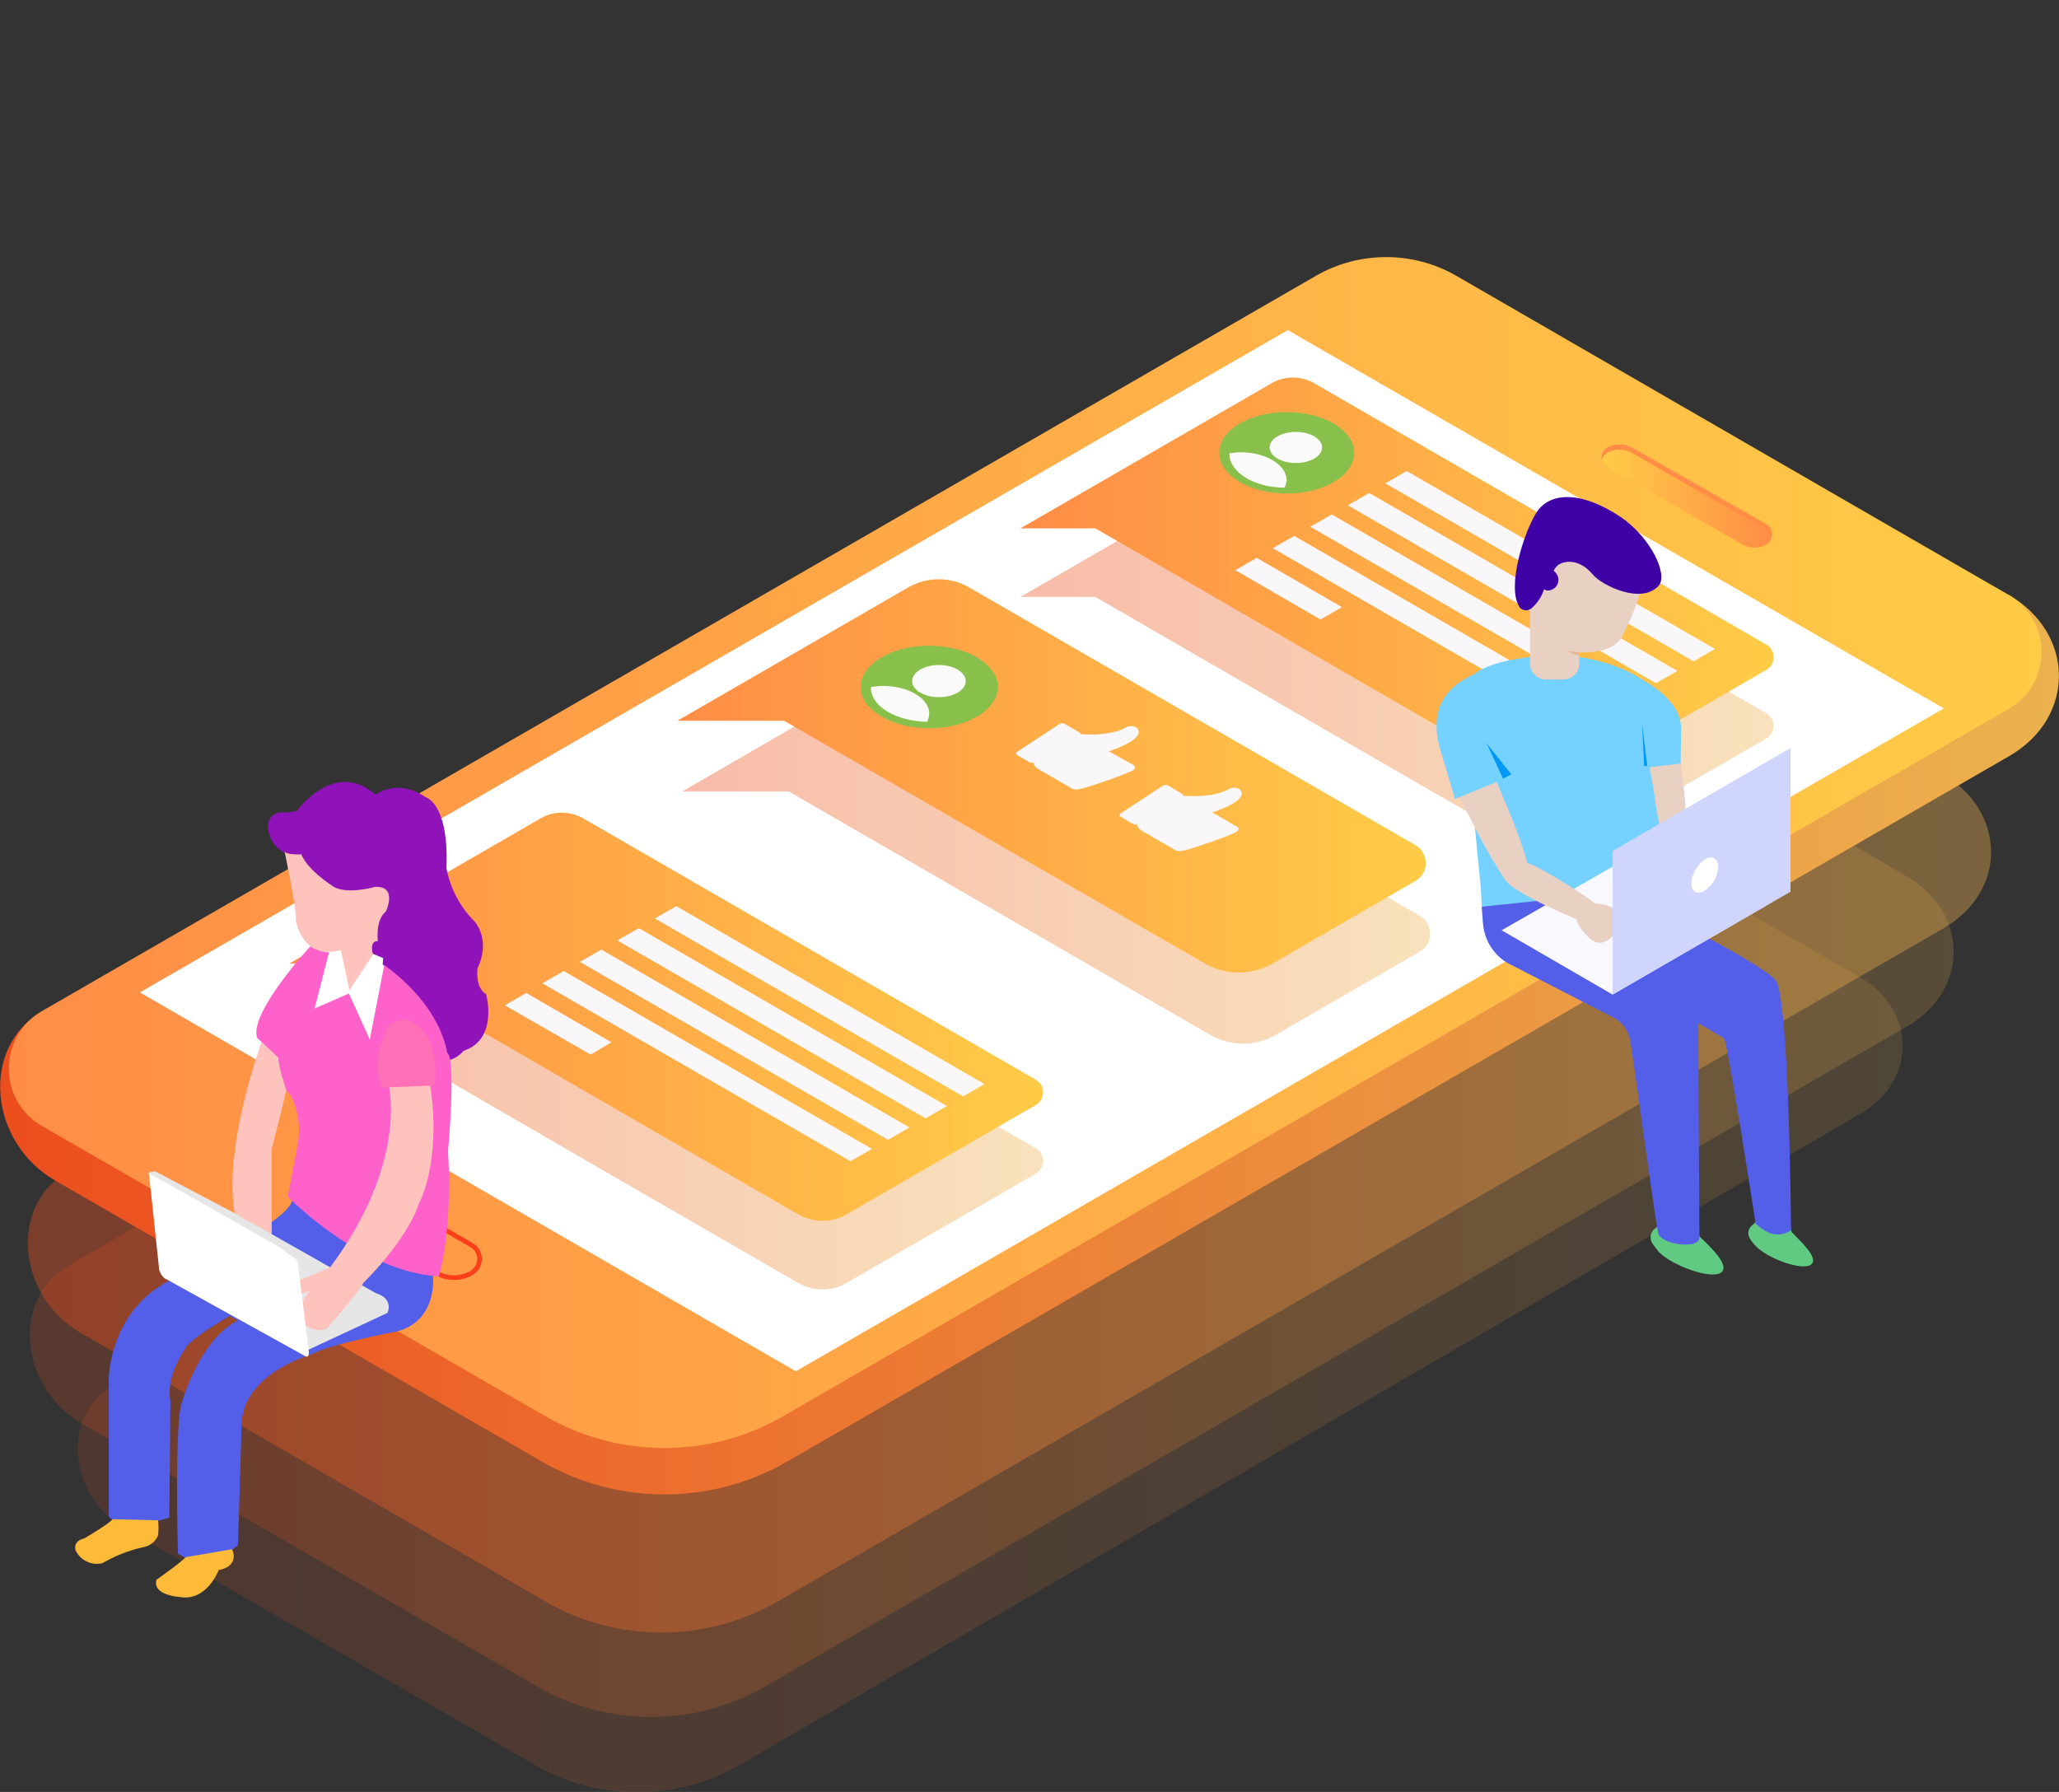
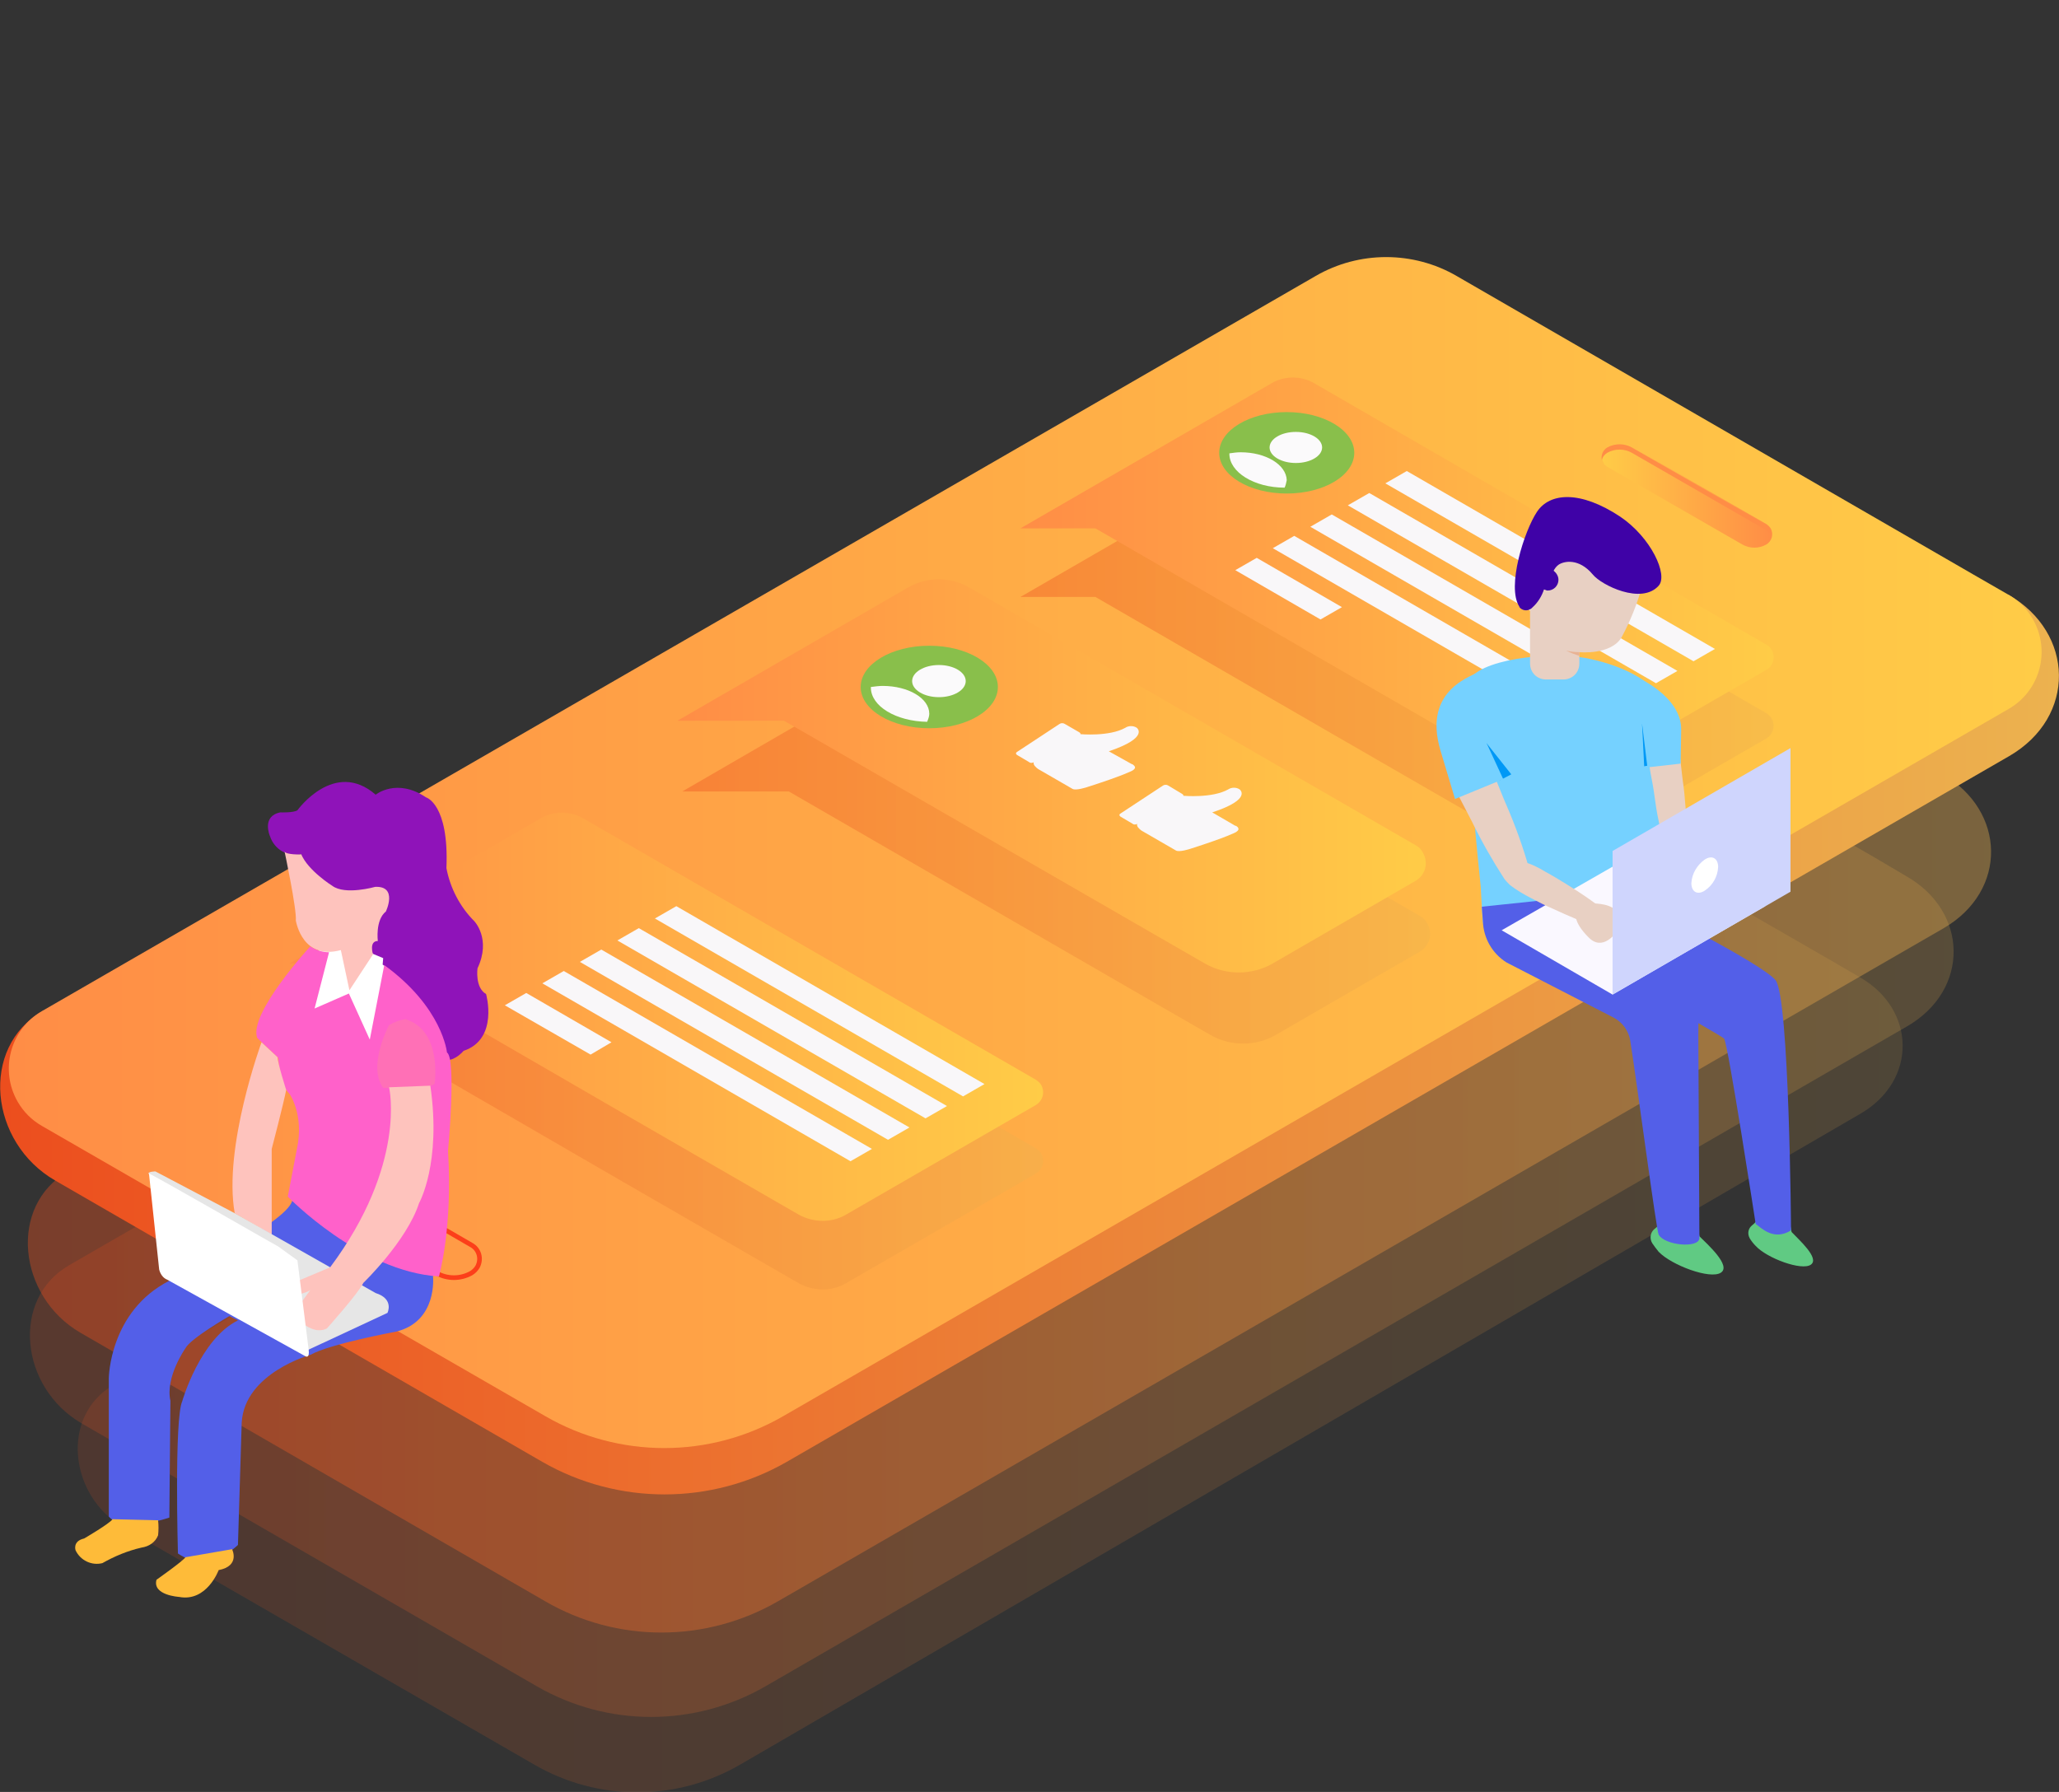
<svg xmlns="http://www.w3.org/2000/svg" version="1.1" id="图层_1" x="0px" y="0px" viewBox="0 0 384.2 334.4" style="enable-background:new 0 0 384.2 334.4;" xml:space="preserve">
  <rect x="0" y="0" width="384.2" height="334.4" fill="#333333" stroke="none" />
  <style type="text/css">
	.st0{opacity:0.2;fill:url(#SVGID_1_);enable-background:new    ;}
	.st1{opacity:0.15;fill:url(#SVGID_2_);enable-background:new    ;}
	.st2{opacity:0.38;fill:url(#SVGID_3_);enable-background:new    ;}
	.st3{fill:#17CEFF;}
	.st4{fill:url(#SVGID_4_);}
	.st5{fill:url(#SVGID_5_);}
	.st6{fill:#FFFFFF;}
	.st7{fill:url(#SVGID_6_);}
	.st8{fill:url(#SVGID_7_);}
	.st9{fill:none;stroke:#FC3F1A;stroke-width:0.87;stroke-miterlimit:10;}
	.st10{opacity:0.38;fill:url(#SVGID_8_);enable-background:new    ;}
	.st11{fill:url(#SVGID_9_);}
	.st12{fill:#F9F7F9;}
	.st13{fill:#89BF4B;}
	.st14{fill:#FBFAFB;}
	.st15{opacity:0.38;fill:url(#SVGID_10_);enable-background:new    ;}
	.st16{fill:url(#SVGID_11_);}
	.st17{opacity:0.38;fill:url(#SVGID_12_);enable-background:new    ;}
	.st18{fill:url(#SVGID_13_);}
	.st19{fill:#60CA83;}
	.st20{fill:#535FE8;}
	.st21{fill:#75D1FF;}
	.st22{fill:#0098F6;}
	.st23{fill:#FAF8FF;}
	.st24{fill:#E8D0C3;}
	.st25{fill:#3F02A7;}
	.st26{fill:#CFD5FD;}
	.st27{fill:#E8B294;}
	.st28{fill:#8F13B9;}
	.st29{fill:#FEC3BD;}
	.st30{fill:#FF61CA;}
	.st31{fill:#FEBB39;}
	.st32{fill:#FF70B6;}
	.st33{fill:#E6E6E6;}
</style>
  <title>main-mockup-with-yugu-logo</title>
  <linearGradient id="SVGID_1_" gradientUnits="userSpaceOnUse" x1="58.493" y1="35.64" x2="417.449" y2="35.64" gradientTransform="matrix(1 0 0 -1 -52.91 248.14)">
    <stop offset="0" style="stop-color:#EC4E1E" />
    <stop offset="1" style="stop-color:#ECB24F" />
  </linearGradient>
  <path class="st0" d="M355.7,163.5L355.7,163.5l-6.1-3.6l-90.1-52c-7.6-4.4-17-4.4-24.6,0l-222,128.2l0,0  c-10.9,6.3-9.2,22.8,2.3,29.5l85,49.1c13.2,7.6,29.4,7.6,42.6,0l213.1-123.2C367.6,184.7,367.3,170.1,355.7,163.5z" />
  <linearGradient id="SVGID_2_" gradientUnits="userSpaceOnUse" x1="67.416" y1="16.203" x2="407.936" y2="16.203" gradientTransform="matrix(1 0 0 -1 -52.91 248.14)">
    <stop offset="0" style="stop-color:#EC4E1E" />
    <stop offset="1" style="stop-color:#ECB24F" />
  </linearGradient>
  <path class="st1" d="M347.1,182.4L347.1,182.4l-5.5-3.2l-81.2-46.8c-6.9-4-15.3-4-22.2,0L21.1,258.5l0,0c-9.8,5.7-8.3,20.6,2,26.6  l76.6,44.2c11.9,6.9,26.5,6.9,38.4,0l209.1-121.5C357.8,201.6,357.5,188.4,347.1,182.4z" />
  <linearGradient id="SVGID_3_" gradientUnits="userSpaceOnUse" x1="58.104" y1="287.117" x2="424.436" y2="287.117" gradientTransform="matrix(1 0 0 1 -52.91 -92.53)">
    <stop offset="0" style="stop-color:#EC4E1E" />
    <stop offset="1" style="stop-color:#ECB24F" />
  </linearGradient>
  <path class="st2" d="M362.5,144.5L362.5,144.5l-6.3-3.6l-92-53c-7.8-4.5-17.3-4.5-25.1,0L12.7,218.6l0,0C1.5,225,3.3,241.9,15,248.7  l86.7,50.1c13.4,7.8,30,7.8,43.5,0l217.5-125.6C374.7,166.2,374.3,151.3,362.5,144.5z" />
  <path class="st3" d="M126.8,190.2l-17.1-9.9c-3.7-2.1-2-6.6,3.9-9.9l26.9-15.2c5.9-3.3,13.6-4.3,17.3-2.1l17.1,9.9  c3.7,2.1,2,6.6-3.9,9.9l-26.9,15.2C138.3,191.4,130.6,192.3,126.8,190.2z" />
  <linearGradient id="SVGID_4_" gradientUnits="userSpaceOnUse" x1="52.941" y1="53.203" x2="437.098" y2="53.203" gradientTransform="matrix(1 0 0 -1 -52.91 248.14)">
    <stop offset="0" style="stop-color:#EC4E1E" />
    <stop offset="1" style="stop-color:#ECB24F" />
  </linearGradient>
  <path class="st4" d="M374.8,111c12.3,7.1,12.7,22.8,0.1,30.1L146.8,272.8c-14.1,8.1-31.5,8.1-45.6,0l-90.9-52.5  c-12.3-7.1-14.1-24.8-2.4-31.6" />
  <linearGradient id="SVGID_5_" gradientUnits="userSpaceOnUse" x1="54.554" y1="251.63" x2="433.866" y2="251.63" gradientTransform="matrix(1 0 0 1 -52.91 -92.53)">
    <stop offset="0" style="stop-color:#FF8D46" />
    <stop offset="1" style="stop-color:#FFCC47" />
  </linearGradient>
-   <path class="st5" d="M374.8,111l-6.6-3.8l-96.4-55.7c-8.1-4.7-18.2-4.7-26.3,0L7.8,188.7c-5.9,3.4-7.9,11-4.5,16.9  c1.1,1.9,2.6,3.4,4.5,4.5l94,54.2c13.7,7.9,30.6,7.9,44.3,0l228.7-132c5.9-3.4,7.9-10.9,4.5-16.8C378.2,113.6,376.7,112.1,374.8,111  L374.8,111z" />
-   <polygon class="st6" points="26.1,185.2 148.5,255.9 362.7,132.2 240.3,61.6 " />
+   <path class="st5" d="M374.8,111l-6.6-3.8l-96.4-55.7c-8.1-4.7-18.2-4.7-26.3,0L7.8,188.7c-5.9,3.4-7.9,11-4.5,16.9  c1.1,1.9,2.6,3.4,4.5,4.5l94,54.2c13.7,7.9,30.6,7.9,44.3,0l228.7-132c5.9-3.4,7.9-10.9,4.5-16.8C378.2,113.6,376.7,112.1,374.8,111  L374.8,111" />
  <linearGradient id="SVGID_6_" gradientUnits="userSpaceOnUse" x1="351.733" y1="185.03" x2="383.543" y2="185.03" gradientTransform="matrix(1 0 0 1 -52.91 -92.53)">
    <stop offset="0" style="stop-color:#FFCC47" />
    <stop offset="1" style="stop-color:#FF8D46" />
  </linearGradient>
  <path class="st7" d="M299.9,87.1l25.2,14.5c1.4,0.8,3.1,0.8,4.5,0l0,0c1-0.6,1.4-1.9,0.8-3l0,0c-0.2-0.3-0.5-0.6-0.8-0.8l-25-14.4  c-1.4-0.8-3.2-0.8-4.6,0l0,0c-1,0.6-1.4,1.9-0.8,2.9C299.3,86.7,299.6,86.9,299.9,87.1z" />
  <linearGradient id="SVGID_7_" gradientUnits="userSpaceOnUse" x1="351.721" y1="184.13" x2="383.491" y2="184.13" gradientTransform="matrix(1 0 0 1 -52.91 -92.53)">
    <stop offset="0" style="stop-color:#FF8D46" />
    <stop offset="0.98" style="stop-color:#FF8D46" />
  </linearGradient>
  <path class="st8" d="M299.9,84.5c1.4-0.8,3.2-0.8,4.6,0l25,14.4c0.5,0.3,0.9,0.8,1,1.4c0.2-0.9-0.2-1.9-1-2.4l-25-14.4  c-1.4-0.8-3.2-0.8-4.6,0c-0.8,0.5-1.2,1.4-1,2.4C299,85.3,299.4,84.8,299.9,84.5z" />
  <path class="st9" d="M81.5,237.6l-21.6-12.5c-1.5-0.8-2-2.6-1.2-4.1c0.3-0.5,0.7-0.9,1.2-1.2l0,0c2-1.1,4.4-1.1,6.4,0l21.6,12.5  c1.5,0.8,2,2.6,1.2,4.1c-0.3,0.5-0.7,0.9-1.2,1.2l0,0C85.9,238.7,83.5,238.7,81.5,237.6z" />
  <linearGradient id="SVGID_8_" gradientUnits="userSpaceOnUse" x1="243.31" y1="213.867" x2="383.851" y2="213.867" gradientTransform="matrix(1 0 0 1 -52.91 -92.53)">
    <stop offset="0" style="stop-color:#EC4E1E" />
    <stop offset="1" style="stop-color:#ECB24F" />
  </linearGradient>
  <path class="st10" d="M294.1,158.3l35.5-20.5c1.3-0.8,1.7-2.4,1-3.7c-0.2-0.4-0.6-0.7-1-1l-84.4-48.8c-2.5-1.4-5.5-1.4-7.9,0  l-46.9,27.1h14l48.1,27.8l33.1,19.1C288.2,159.8,291.4,159.8,294.1,158.3z" />
  <linearGradient id="SVGID_9_" gradientUnits="userSpaceOnUse" x1="243.31" y1="201.067" x2="383.851" y2="201.067" gradientTransform="matrix(1 0 0 1 -52.91 -92.53)">
    <stop offset="0" style="stop-color:#FF8D46" />
    <stop offset="1" style="stop-color:#FFCC47" />
  </linearGradient>
  <path class="st11" d="M294.1,145.5l35.5-20.5c1.3-0.7,1.7-2.4,1-3.7c-0.2-0.4-0.6-0.8-1-1l-84.4-48.8c-2.4-1.4-5.5-1.4-7.9,0  l-46.9,27.1h14l48.1,27.8l33.1,19.1C288.2,147,291.4,147,294.1,145.5z" />
  <polygon class="st12" points="248.5,96 244.5,98.3 302,131.5 306,129.2 " />
  <polygon class="st12" points="255.5,92 251.5,94.3 309,127.5 313,125.2 " />
  <polygon class="st12" points="241.5,100 237.5,102.3 295,135.5 299,133.2 " />
  <polygon class="st12" points="262.5,87.9 258.5,90.2 316,123.4 320,121.1 " />
  <polygon class="st12" points="234.5,104.1 230.5,106.4 246.4,115.6 250.4,113.3 " />
  <ellipse class="st13" cx="240.1" cy="84.5" rx="12.6" ry="7.6" />
  <ellipse class="st14" cx="241.8" cy="83.5" rx="4.9" ry="2.9" />
  <path class="st14" d="M231.5,84.4c-0.7,0-1.4,0.1-2.1,0.2v0.1c0,3.4,4.6,6.3,10.3,6.3c0.2-0.4,0.3-0.9,0.4-1.4  C240,86.7,236.2,84.4,231.5,84.4z" />
  <linearGradient id="SVGID_10_" gradientUnits="userSpaceOnUse" x1="106.91" y1="295.067" x2="247.551" y2="295.067" gradientTransform="matrix(1 0 0 1 -52.91 -92.53)">
    <stop offset="0" style="stop-color:#EC4E1E" />
    <stop offset="1" style="stop-color:#ECB24F" />
  </linearGradient>
  <path class="st15" d="M157.8,239.5l35.5-20.5c1.3-0.8,1.7-2.4,1-3.7c-0.2-0.4-0.6-0.7-1-1l-84.5-48.8c-2.4-1.4-5.5-1.4-7.9,0  L54,192.6h14l48,27.8l33.1,19.1C151.9,241,155.2,241,157.8,239.5z" />
  <linearGradient id="SVGID_11_" gradientUnits="userSpaceOnUse" x1="106.91" y1="282.267" x2="247.551" y2="282.267" gradientTransform="matrix(1 0 0 1 -52.91 -92.53)">
    <stop offset="0" style="stop-color:#FF8D46" />
    <stop offset="1" style="stop-color:#FFCC47" />
  </linearGradient>
  <path class="st16" d="M157.8,226.7l35.5-20.5c1.3-0.8,1.7-2.4,1-3.7c-0.2-0.4-0.6-0.7-1-1l-84.5-48.8c-2.5-1.4-5.5-1.4-7.9,0  L54,179.8h14l48,27.8l33.1,19.1C151.9,228.2,155.2,228.2,157.8,226.7z" />
  <polygon class="st12" points="112.2,177.2 108.2,179.5 165.7,212.7 169.7,210.4 " />
  <polygon class="st12" points="119.2,173.2 115.2,175.5 172.7,208.7 176.7,206.4 " />
  <polygon class="st12" points="105.2,181.2 101.2,183.5 158.7,216.7 162.7,214.4 " />
  <polygon class="st12" points="126.2,169.1 122.2,171.4 179.7,204.6 183.7,202.3 " />
  <polygon class="st12" points="98.2,185.3 94.2,187.6 110.2,196.8 114.1,194.5 " />
  <linearGradient id="SVGID_12_" gradientUnits="userSpaceOnUse" x1="180.21" y1="250.555" x2="319.758" y2="250.555" gradientTransform="matrix(1 0 0 1 -52.91 -92.53)">
    <stop offset="0" style="stop-color:#EC4E1E" />
    <stop offset="1" style="stop-color:#ECB24F" />
  </linearGradient>
  <path class="st17" d="M238.1,193.1l26.8-15.5c1.9-1.1,2.5-3.4,1.4-5.3c-0.3-0.6-0.8-1.1-1.4-1.4l-83.3-48.1c-3.5-2-7.8-2-11.3,0  l-43,24.9h19.9l68.7,39.7l9.9,5.7C229.6,195.3,234.3,195.3,238.1,193.1z" />
  <linearGradient id="SVGID_13_" gradientUnits="userSpaceOnUse" x1="179.31" y1="237.317" x2="318.958" y2="237.317" gradientTransform="matrix(1 0 0 1 -52.91 -92.53)">
    <stop offset="0" style="stop-color:#FF8D46" />
    <stop offset="1" style="stop-color:#FFCC47" />
  </linearGradient>
  <path class="st18" d="M237.3,179.9l26.8-15.5c1.9-1.1,2.5-3.4,1.4-5.3c-0.3-0.6-0.8-1.1-1.4-1.4l-83.3-48.1c-3.5-2-7.8-2-11.3,0  l-43.1,24.9h19.9l68.8,39.7l9.9,5.7C228.8,182,233.5,182,237.3,179.9z" />
  <ellipse class="st13" cx="173.4" cy="128.2" rx="12.8" ry="7.7" />
  <ellipse class="st14" cx="175.2" cy="127.1" rx="5" ry="3" />
  <path class="st14" d="M164.7,128c-0.7,0-1.4,0.1-2.2,0.2v0.1c0,3.5,4.7,6.3,10.5,6.4c0.2-0.5,0.4-1,0.4-1.5  C173.4,130.3,169.5,128,164.7,128z" />
  <path class="st19" d="M334.3,229.9c1.3,1.4,5.3,4.9,3.6,6.1s-8.2-1.2-10.3-3.5c-0.4-0.4-0.8-0.9-1.1-1.4c-0.5-0.9-0.3-1.9,0.5-2.5  c1.9-1.4,1.4-4.6,3.5-4.8C333.4,223.7,334.3,229.9,334.3,229.9z" />
  <path class="st20" d="M334.2,229.6c-3.2,2-5.5-0.4-6.6-1.2c0,0-5.2-33.9-5.9-34.6S293,177.4,293,177.4s11-10.1,13.1-9  s22.6,11.4,25.2,14.5S334.2,229.6,334.2,229.6z" />
  <path class="st19" d="M317.1,230.7c1.5,1.5,6,5.5,4,6.8s-9.2-1.4-11.6-3.9c-0.4-0.5-0.8-1-1.2-1.6c-0.6-1-0.3-2.2,0.6-2.8  c2.1-1.6,1.5-5.2,4-5.4C316.1,223.6,317.1,230.7,317.1,230.7z" />
  <path class="st21" d="M276.3,165.5l0.2,3.7l0.1,1.8c0.2,3.7,2.2,7,5.3,9l21.6,5.8c0,0,7.5,29,7,29.7s3,5.8,3,5.8s0.2-32.9,0.2-33.6  l-12-12.8c0,0,12.8-1.9,11.6-5.8c-1.4-4.6-2.8-9.7-2.8-10.1c0-0.7-0.4-24.5-0.7-27.8c-0.2-3.3-6.1-6.8-13.4-8.3s-21,0.2-22.4,4.4  C272.7,131.5,276.3,165.5,276.3,165.5z" />
  <polygon class="st22" points="279.7,145.7 277,138.2 282,144.5 " />
  <polygon class="st22" points="306.8,143 306.4,135.1 309.3,142.5 " />
  <path class="st20" d="M281.1,179.6l20,10.3c1.7,0.9,2.8,2.5,3.1,4.3c1.4,9,4.9,35.6,5.3,36.2c1.1,2,7.4,2.6,7.6,0.7  c0,0-0.2-37.2-0.2-37.9c0-4.4,0.7-10.4-5.5-14s-14.1-9.5-14.8-12.1l-20.1,2.1l0.2,2.7C276.8,175,278.4,177.9,281.1,179.6z" />
  <polygon class="st23" points="300.9,185.6 329.4,169.1 308.8,157.2 280.2,173.6 " />
  <path class="st24" d="M306.4,109.4c-0.9,3.3-2.2,6.5-3.8,9.5c-2,3.4-7.9,2.8-7.9,2.8v2.1c0,1.7-1.3,3-3,3h-3.2c-1.7,0-3-1.3-3-3  v-10.2c0,0,1.4-6.7,1.6-7c2.2-2.3,4.5-4.5,7-6.5C294.9,99.6,306.4,109,306.4,109.4z" />
  <path class="st25" d="M309.5,109.3c-3.2,3.6-10.7-0.1-12.3-2.1c-2.6-3.1-5.4-2.5-6.4-1.8c-0.4,0.3-0.7,0.7-0.9,1.1  c0.5,0.4,0.9,1,0.9,1.7c0,1.1-0.9,2-2,2c0,0,0,0-0.1,0s-0.5-0.2-0.6-0.2c-0.4,1.2-1.1,2.4-2.1,3.3c-0.6,0.7-1.6,0.8-2.3,0.2  c-0.1-0.1-0.2-0.2-0.2-0.3c-2.4-3.7,0.9-14.1,3.3-17.7s8.1-4,15.5,0.9C308.1,100.3,311.3,107.3,309.5,109.3z" />
  <path class="st24" d="M273.6,140.6c1.9-0.8,2.3-0.8,2.3-0.6l0.2,0.3c0.2,0.2,0.3,0.4,0.5,0.6c0.3,0.4,0.6,0.8,0.9,1.3  c0.5,0.9,1,1.8,1.4,2.7c0.8,1.9,1.5,3.8,2.3,5.6c1.6,3.7,3,7.6,4.1,11.5l-1.1-1.2c1.5,0.4,2.9,1.1,4.2,1.9c1.3,0.7,2.6,1.5,3.9,2.3  c2.6,1.6,5.1,3.3,7.5,5.2c0.7,0.6,0.9,1.6,0.3,2.3l0,0c-0.4,0.5-1.2,0.8-1.8,0.6c-2.9-1-5.7-2.2-8.5-3.5c-1.4-0.6-2.8-1.3-4.1-2  c-1.4-0.7-2.7-1.5-3.9-2.4l-0.3-0.3c-0.3-0.3-0.5-0.5-0.8-0.9c-2.2-3.4-4.2-6.9-6-10.6c-0.9-1.8-1.9-3.6-2.8-5.4  c-0.4-0.9-0.8-1.9-1.1-2.8c-0.2-0.5-0.3-1-0.4-1.5l-0.2-0.8l-0.1-0.4c-0.1-0.1,0.2-0.4,2-1.3C272.6,141,273.1,140.8,273.6,140.6z" />
  <path class="st24" d="M310.7,136.3c1.5-0.1,1.7,0,1.7,0.1l0.1,0.3c0.1,0.2,0.1,0.4,0.2,0.5c0.1,0.4,0.2,0.7,0.3,1.1  c0.2,0.7,0.3,1.4,0.4,2.2c0.2,1.5,0.3,2.9,0.5,4.4s0.4,2.9,0.5,4.4s0.3,2.9,0.3,4.4l-0.4-1.1c1,0.9,1.8,2,2.5,3.1s1.4,2.3,2,3.4  c1.3,2.3,2.5,4.7,3.5,7.2c0.3,0.9-0.1,1.8-0.9,2.2l0,0c-0.6,0.2-1.3,0.1-1.8-0.4c-1.9-1.9-3.6-4-5.2-6.1c-0.8-1.1-1.6-2.1-2.4-3.2  c-0.8-1.1-1.5-2.2-1.9-3.5l-0.4-1.1c-0.3-1.4-0.6-2.9-0.8-4.4s-0.4-2.9-0.7-4.4s-0.5-2.9-0.7-4.4c-0.1-0.7-0.2-1.5-0.2-2.2  c0-0.4,0-0.8,0-1.1c0-0.2,0-0.4,0-0.6V137c-0.1-0.1,0.2-0.2,1.6-0.5C309.6,136.4,310.2,136.3,310.7,136.3z" />
  <path class="st24" d="M302.2,173.1c0.4-1,0.8-1.4,0-2.5c-1.5-2.1-4-1.9-5.5-2.1l0.8,1.4l-3.4,0.5c0,0-0.7,1.5,2.3,4.5  C299,177.6,301.5,174.3,302.2,173.1z" />
  <polygon class="st26" points="300.9,185.6 334.1,166.4 334.1,139.6 300.9,158.8 " />
  <path class="st6" d="M315.6,164.8c0,1.6,1.1,2.3,2.5,1.4c1.5-1,2.4-2.6,2.5-4.4c0-1.6-1.1-2.3-2.5-1.4  C316.7,161.4,315.7,163,315.6,164.8z" />
  <path class="st27" d="M294.7,121.7v0.7c-0.9-0.3-1.7-0.6-2.5-1C293,121.6,293.9,121.7,294.7,121.7z" />
  <path class="st21" d="M280.9,127.1c-2.7-1.1-3-3-4.4-2s-11.2,3.3-7.7,15l2.7,9l9-3.7l-3.1-6.7L280.9,127.1z" />
  <path class="st21" d="M305.9,130.9l-0.6-4.6c0,0,8.5,3.6,8.4,9.9l-0.1,6.3l-6.2,0.7L305.9,130.9z" />
  <path class="st12" d="M212.1,135.8c-0.6-0.4-1.5-0.4-2.1,0c-3,1.7-8.4,1.2-8.4,1.2c0.1-0.2-0.3-0.4-0.3-0.4l0,0l-2.6-1.5  c-0.3-0.2-0.7-0.2-1,0l-7.9,5.2c-0.5,0.3,0,0.6,0,0.6l2.2,1.3c0.2,0.2,0.5,0.2,0.8,0.1l0.1-0.1c-0.2,0.5,0.4,1,0.8,1.3l6.4,3.7  c0.6,0.4,2.7-0.3,2.7-0.3c6.9-2.2,8.5-3.1,8.5-3.1c1-0.6,0.2-1,0-1.2h-0.1l-4.3-2.4C214.6,137.6,212.1,135.8,212.1,135.8" />
  <path class="st12" d="M231.3,147.3c-0.6-0.4-1.5-0.4-2.1,0c-3,1.7-8.4,1.2-8.4,1.2c0.1-0.2-0.3-0.4-0.3-0.4l0,0l-2.5-1.5  c-0.3-0.2-0.7-0.2-1,0l-7.9,5.2c-0.5,0.3,0,0.6,0,0.6l2.2,1.3c0.2,0.2,0.5,0.2,0.8,0.1l0.1-0.1c-0.2,0.5,0.4,1,0.8,1.3l6.4,3.7  c0.6,0.4,2.7-0.3,2.7-0.3c6.9-2.2,8.5-3.1,8.5-3.1c1-0.6,0.2-1.1,0-1.2h-0.1l-4.3-2.5C233.8,149.1,231.3,147.3,231.3,147.3" />
  <path class="st20" d="M80.8,238.2c0,0,0.9,8.4-6.9,10.3c0,0-12.4,2.3-15.9,4.3c0,0-12.4,3.4-12.9,12.7l-0.7,22.8  c0,0-5.4,5.6-11.2,1.6c0,0-0.7-25.1,0.8-28.4c0,0,3.3-11.6,10.4-15.1l-1.6-0.8c0,0-7.3,4.2-8.2,6c0,0-3.8,5.4-2.8,9.8l-0.2,21.8  c0,0-8.6,3-11.3-0.2v-25.8c0,0,0.1-12.5,11.3-18.2c0,0,21.9-10.7,22.9-14.9l26.7,10.6L80.8,238.2z" />
  <path class="st6" d="M58.3,189.1l6.4-2.6l2.3,7.4c1.7,0.5,3.5,1,5.2,1.4c0-0.2,0.8-7.3,0.8-7.9s-0.4-4.6-0.4-4.6l-0.6-4.6l-1.9-3  l-4.1-0.5h-6.2L58.3,189.1z" />
  <path class="st28" d="M50.4,156.1c-0.1-0.2-1.6-3.8,1.9-4.5c0,0,2.5,0.1,3.2-0.4c0,0,6.9-9.6,14.6-2.9c0,0,3.9-3.2,9.4,0.5  c0,0,4.3,1.2,3.8,13.2c0.7,3.7,2.5,7.2,5.2,9.9c0,0,3.2,3.3,0.6,8.8c0,0-0.5,3.6,1.6,4.8c0,0,2.4,8.4-4.2,10.6c0,0-1.5,1.8-3.1,1.7  c0,0-1.1-10.2-12-17.8l0.1-1.2l-1.9-0.8l-8.2-8.3l-3.9-5.4l-1.3-4.9C53.7,160,51.2,158.5,50.4,156.1z" />
  <path class="st29" d="M53.1,158.9c0,0,2.3,10.8,2.1,12.9c0.1,0.4,1.3,7.4,8.4,5.5l1.6,7.5l4.4-6.7c0,0-0.8-2.5,0.9-2.5  c0,0-0.5-3.9,1.5-5.5c0,0,2.3-4.8-2-4.6c0,0-5.6,1.6-8-0.2c0,0-4.5-2.8-5.8-5.9C56.2,159.5,53.3,159.5,53.1,158.9z" />
  <path class="st30" d="M57.9,176.6c0,0-11.6,12.6-9.9,17.1l3.9,3.7c0,0,0.4,5.2,2.1,6.7c0,0,2.8,3.9,1.4,10.3l-1.7,8.9  c0,0,13.5,14,28.2,14.9c0,0,2.6-8.8,1.7-23.4c0,0,1.6-17.2-0.2-18.4c0,0-0.8-8.4-11.7-16.3L69,194l-3.9-8.6l-6.4,2.8l2.7-10.5  C60.2,177.7,58.9,177.3,57.9,176.6z" />
  <path class="st31" d="M43.3,289.1c0,0,1.6,3.1-2.5,3.9c0,0-2.2,6-7.4,5c0,0-5-0.3-4.2-3.2c0,0,5.1-3.6,5.4-4.2L43.3,289.1z" />
  <path class="st31" d="M29.5,283.7c0.1,0.9,0.1,1.9,0,2.8c-0.5,1.3-1.7,2.1-3.1,2.3c-2.6,0.6-5,1.6-7.3,2.9c-2,0.5-4.1-0.5-5-2.4  c0,0-0.6-1.7,1.6-2.2c0,0,4.8-2.8,5.3-3.6L29.5,283.7z" />
  <path class="st32" d="M72.6,191.3c0,0-4.1,7.6-1.1,11.7c0.4,0,8.5,0.5,9.6-0.8c0,0,1.5-9.8-5.4-12C74.7,190.3,73.6,190.7,72.6,191.3  z" />
  <path class="st29" d="M48.8,194.5c0,0-7.2,19.6-5,31.9l6.9,4v-16c0,0,2.2-8.4,2.7-11c0,0-1.6-5-1.6-6.1L48.8,194.5z" />
  <path class="st33" d="M57.5,251.9l14.8-6.9c0,0,1.3-2.6-2.2-3.7l-26.3-14.9L29,218.6c0,0-1.3,0-1.3,0.4" />
  <path class="st29" d="M72.6,202.9c0,0,3.4,14.3-11,33.6l-5.7,2.4v2.6c0,0,1.8-0.4,2.1-0.9l-1.6,2.2l0.3,4.3c0,0,2.2,1.9,4.3,0.8  c0,0,5.9-6.6,6.8-8.5c0,0,8.1-7.8,10.4-14.9c0,0,4.2-7.4,2.1-21.9L72.6,202.9z" />
  <path class="st6" d="M27.8,219l1.9,17.9c0.2,0.8,0.7,1.6,1.5,1.9L57,253.1c0,0,0.8,0.5,0.6-1.2l-2.1-16.7l-3.6-2.6  C51.8,232.6,28.9,219.4,27.8,219z" />
</svg>